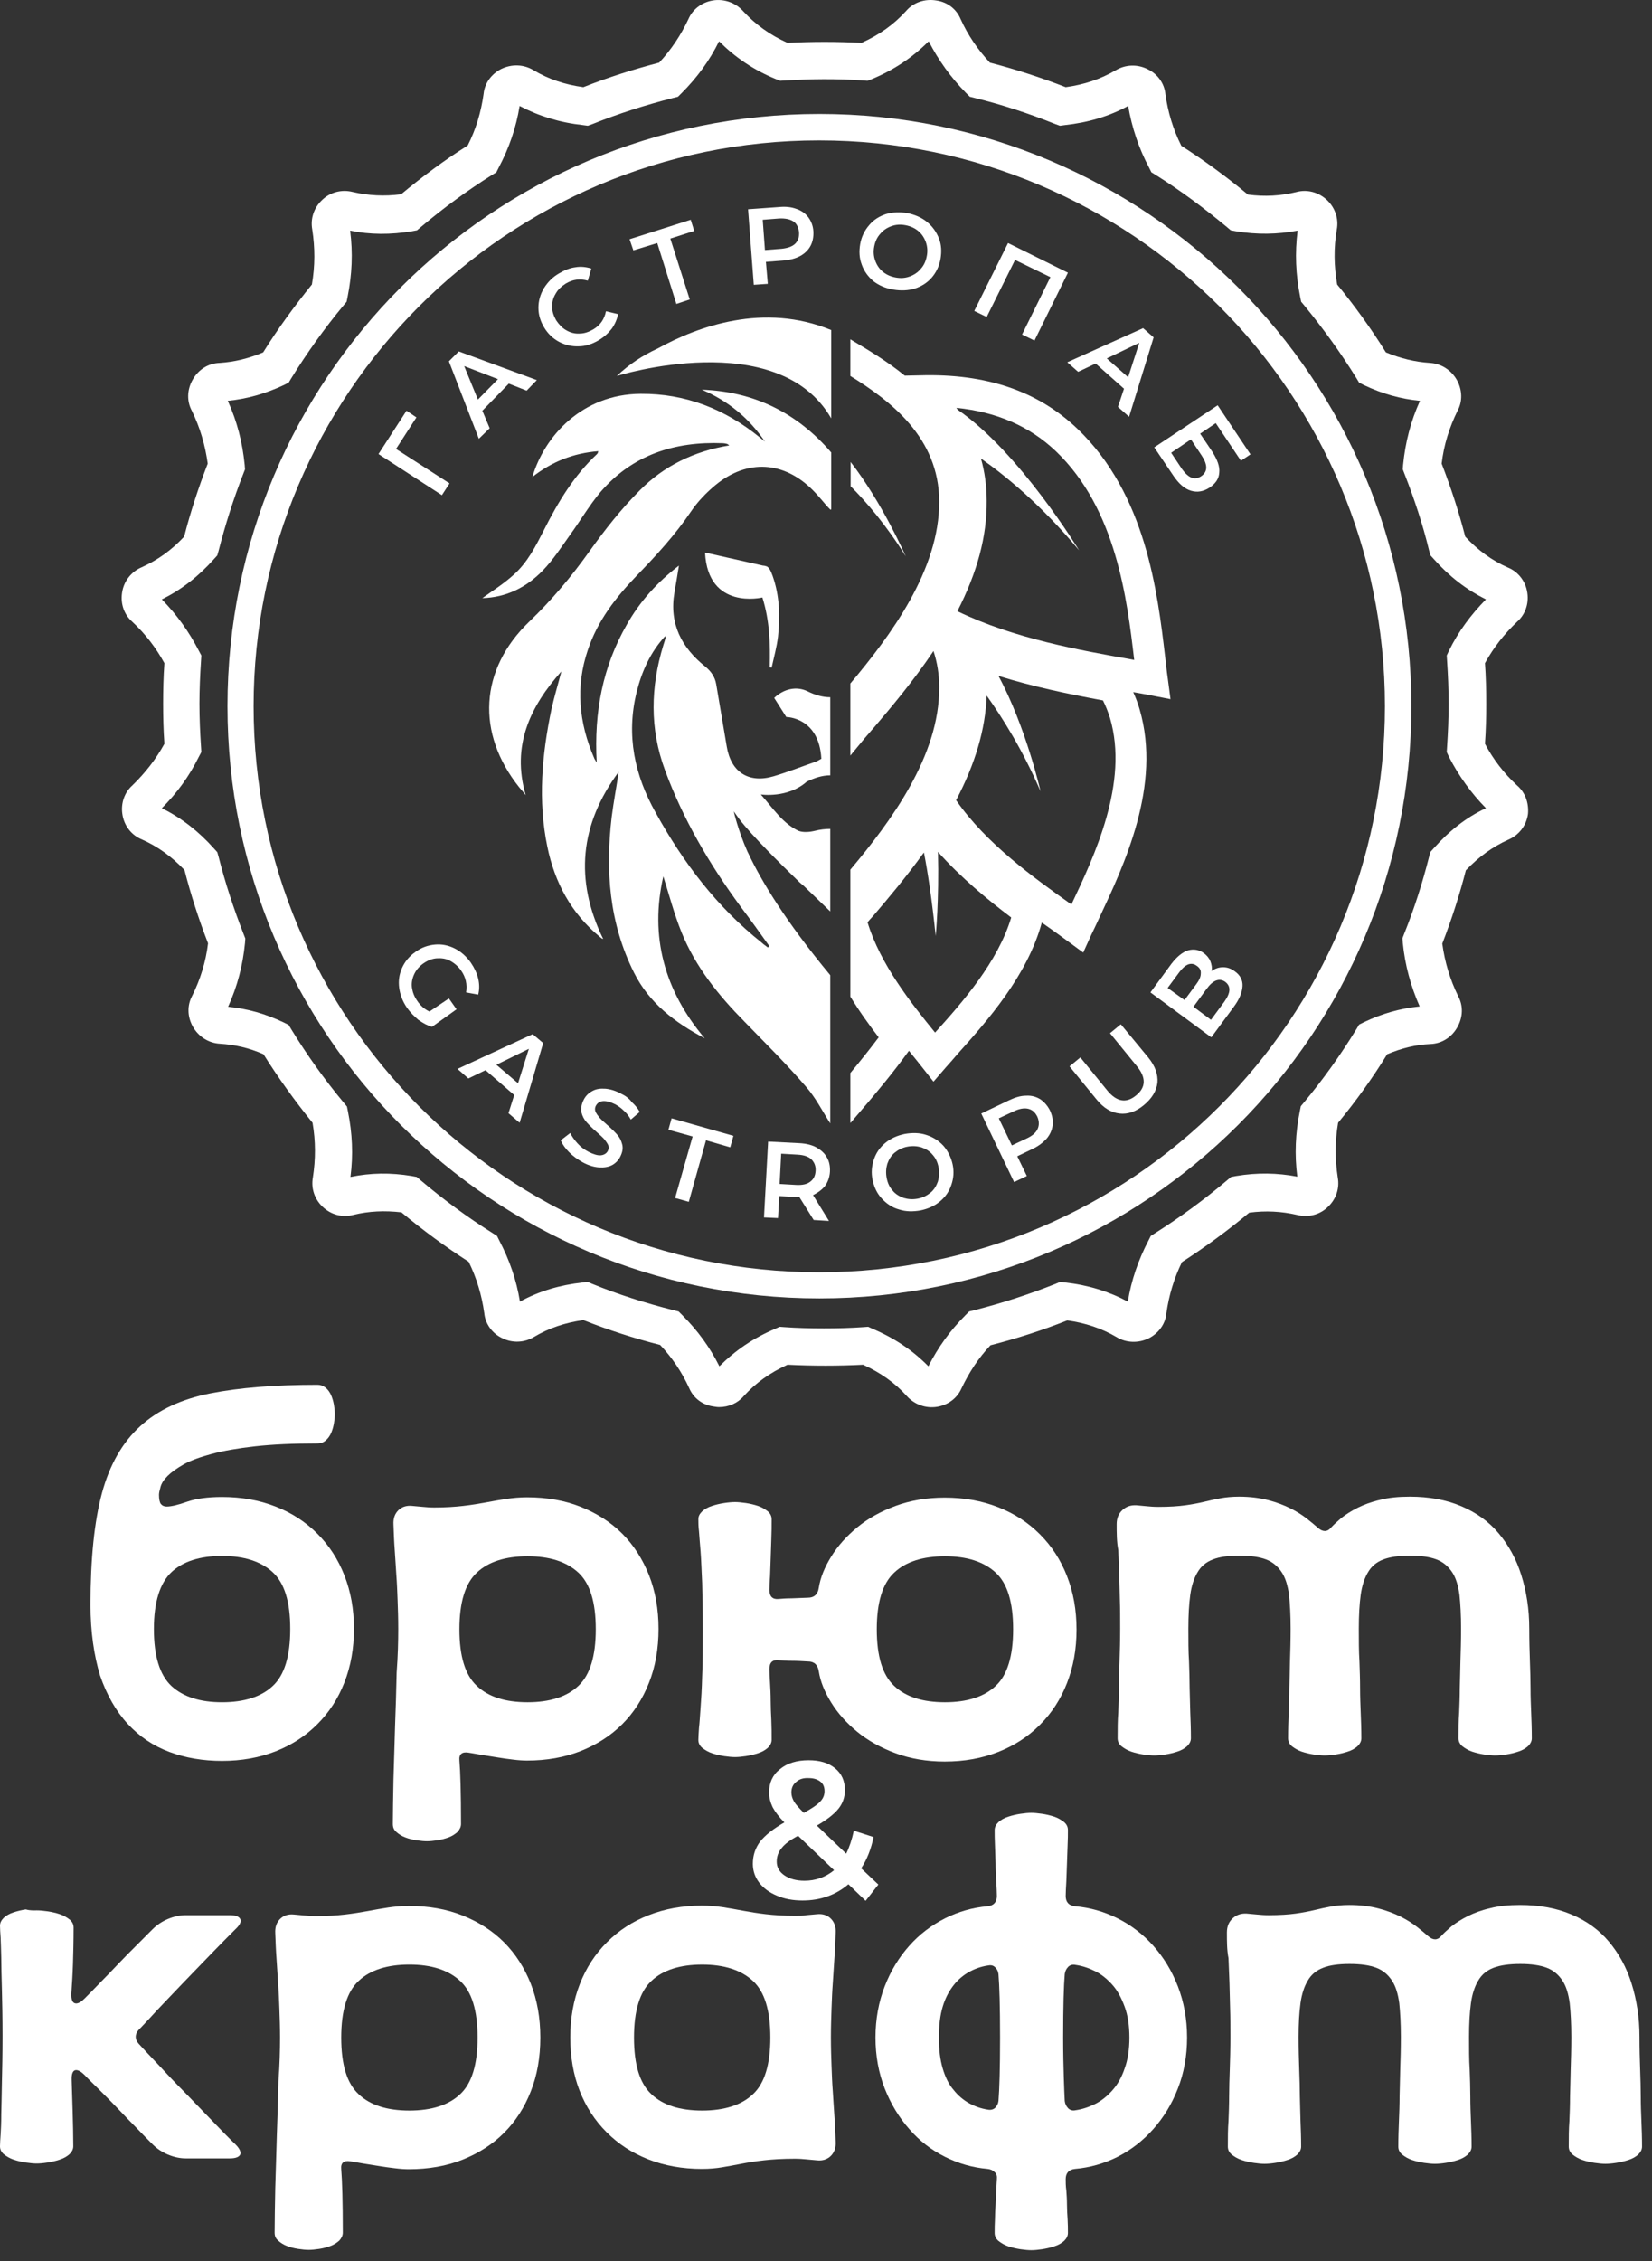
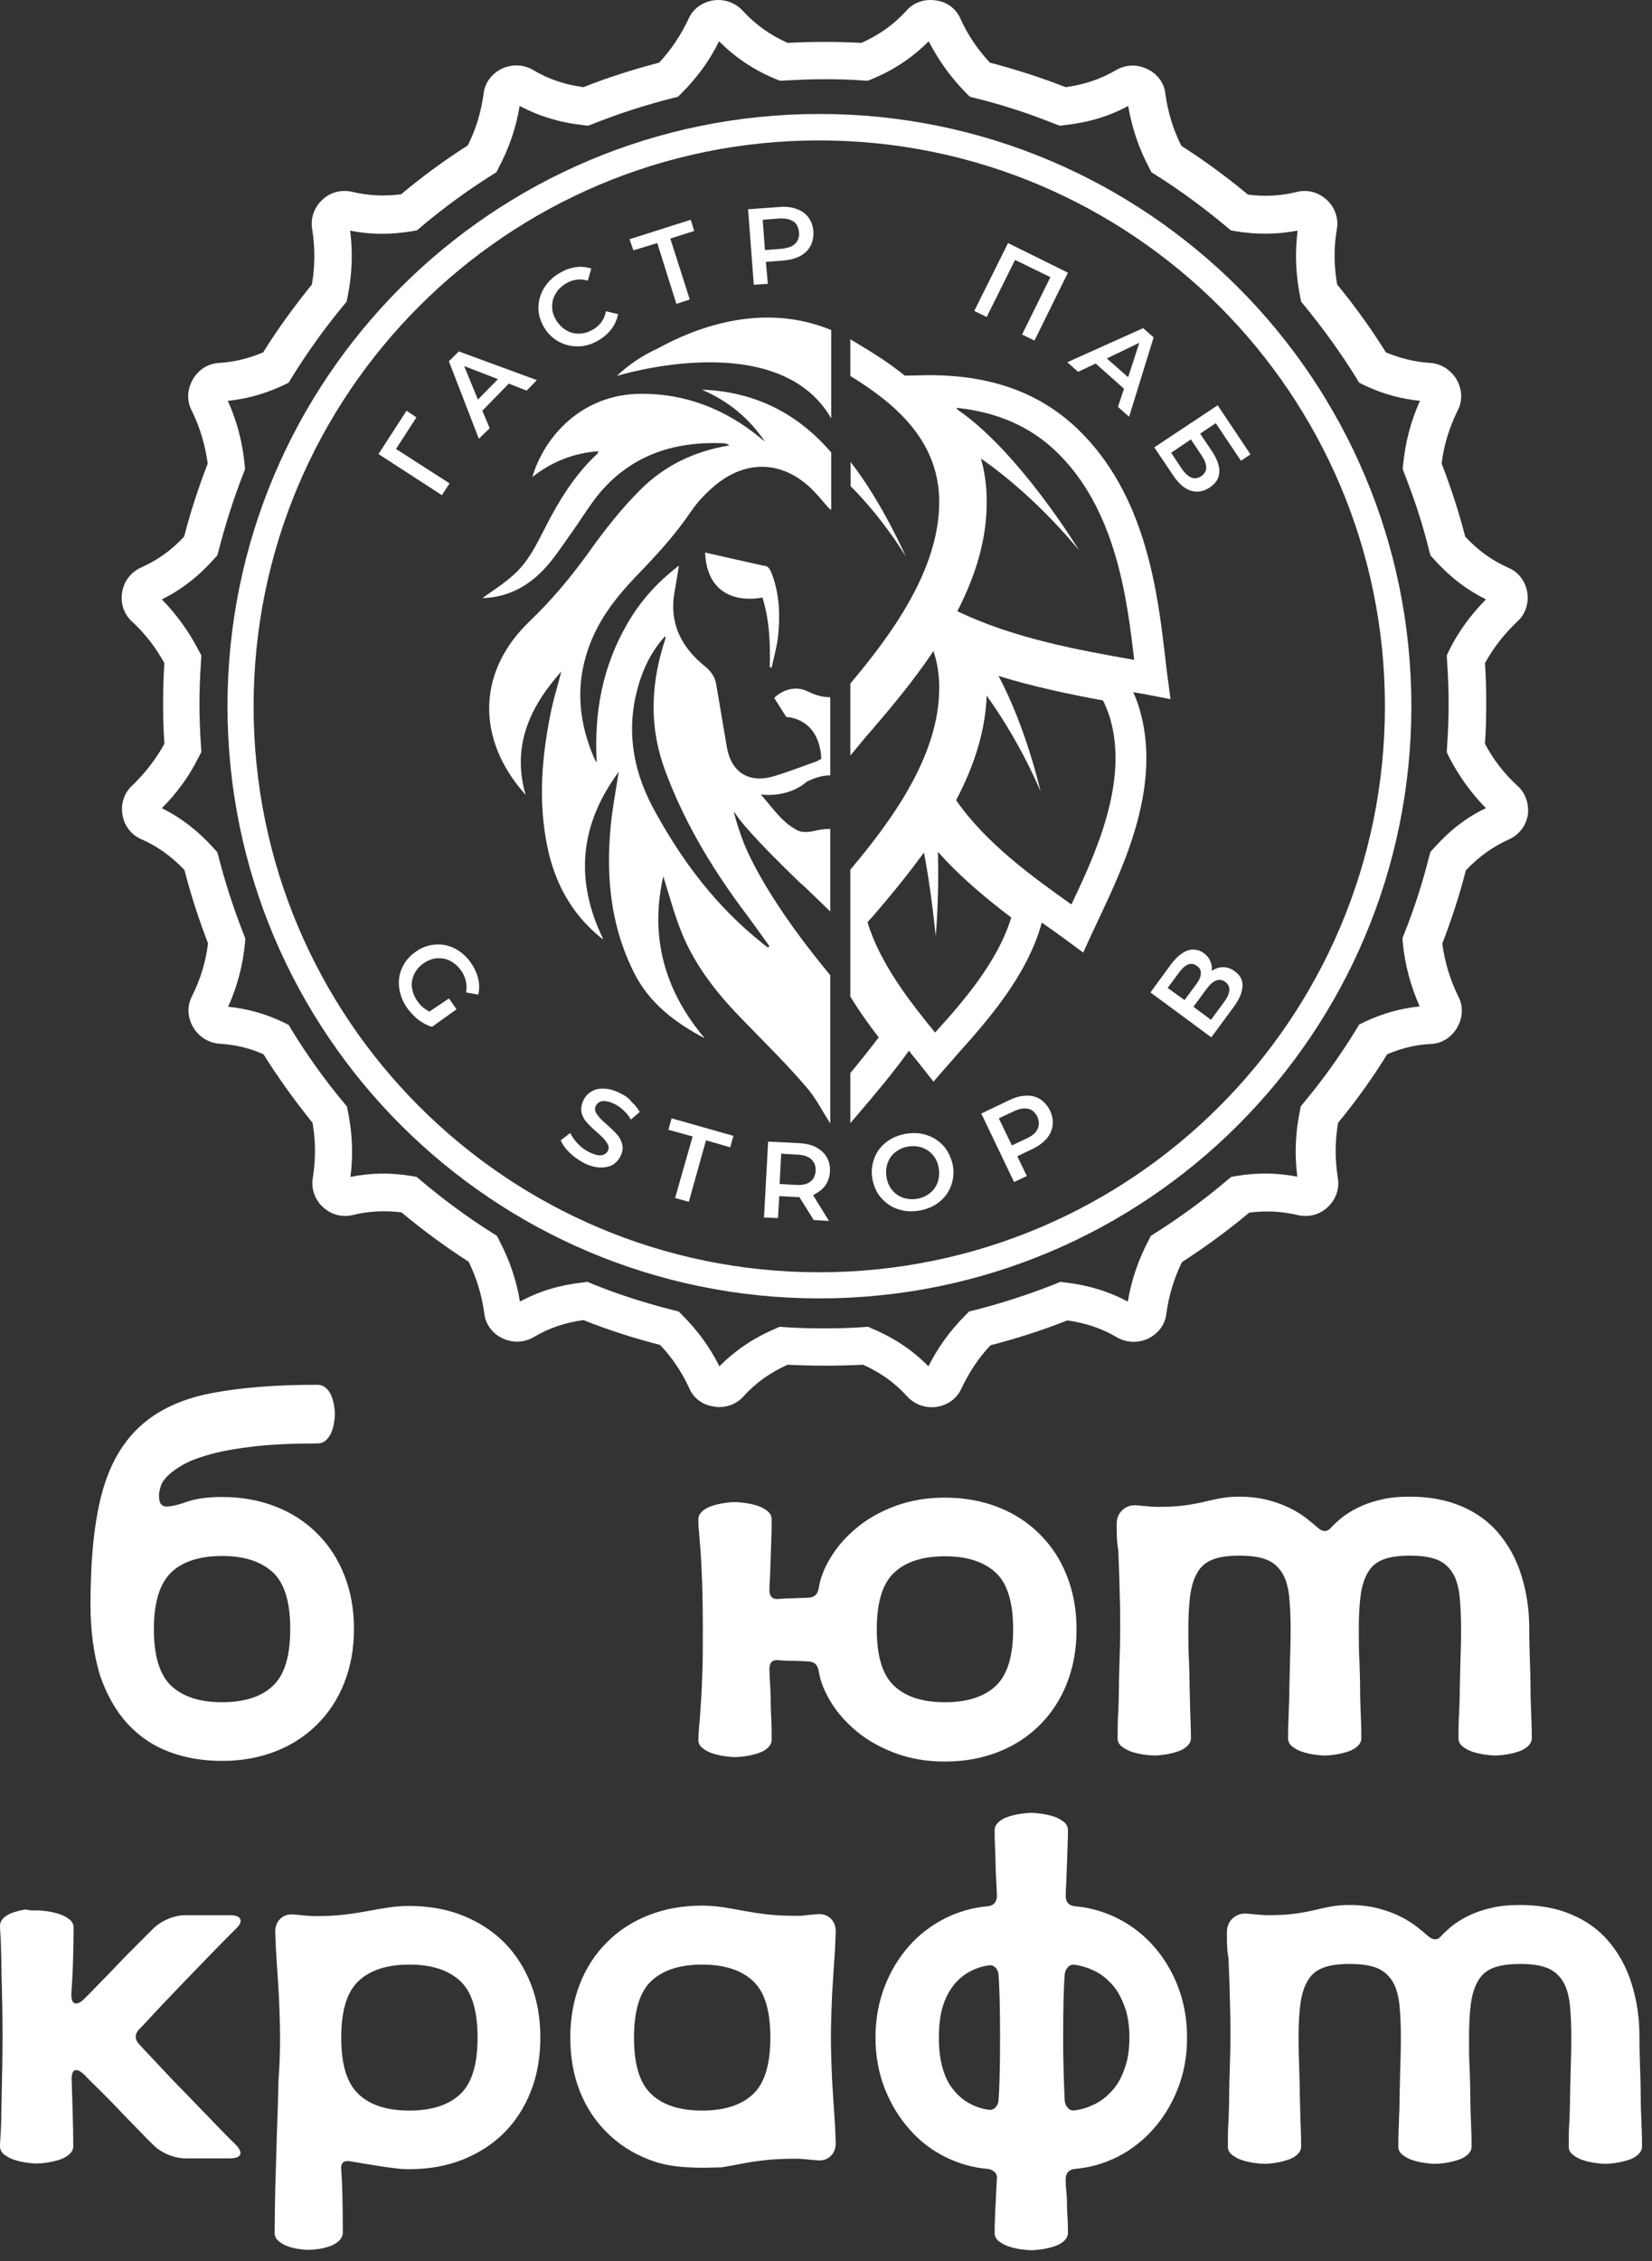
<svg xmlns="http://www.w3.org/2000/svg" width="144" height="197" viewBox="0 0 144 197" fill="none">
  <rect x="0" y="0" width="144" height="197" fill="#333333" stroke="none" />
  <path d="M7.887 139.813C7.887 135.814 8.22 132.565 8.886 130.093C9.553 127.622 10.664 125.678 12.219 124.262C13.774 122.845 15.801 121.901 18.329 121.401C20.856 120.901 23.966 120.651 27.687 120.651C27.937 120.651 28.16 120.735 28.382 120.901C28.576 121.068 28.743 121.29 28.854 121.54C28.965 121.79 29.048 122.068 29.104 122.373C29.159 122.679 29.187 122.956 29.187 123.206C29.187 123.456 29.159 123.734 29.104 124.039C29.048 124.345 28.965 124.623 28.854 124.873C28.743 125.122 28.576 125.345 28.382 125.511C28.187 125.678 27.965 125.761 27.687 125.761C25.549 125.761 23.744 125.845 22.244 126.011C20.745 126.178 19.467 126.4 18.44 126.678C17.412 126.955 16.579 127.261 15.996 127.594C15.413 127.927 14.941 128.261 14.607 128.594C14.274 128.927 14.08 129.233 13.996 129.538C13.913 129.844 13.857 130.066 13.857 130.232C13.857 130.621 13.913 130.899 14.024 131.038C14.135 131.177 14.302 131.26 14.524 131.26C14.913 131.26 15.524 131.121 16.301 130.843C17.107 130.566 18.106 130.427 19.356 130.427C21.05 130.427 22.605 130.704 24.022 131.26C25.438 131.815 26.632 132.593 27.66 133.62C28.687 134.648 29.465 135.842 30.02 137.258C30.576 138.675 30.853 140.202 30.853 141.924C30.853 143.618 30.576 145.173 30.02 146.589C29.465 148.006 28.687 149.2 27.66 150.227C26.632 151.255 25.438 152.032 24.022 152.588C22.605 153.143 21.05 153.421 19.356 153.421C17.718 153.421 16.19 153.171 14.774 152.643C13.358 152.116 12.163 151.31 11.136 150.2C10.108 149.089 9.303 147.672 8.72 145.978C8.192 144.229 7.887 142.174 7.887 139.813ZM13.413 141.924C13.413 144.284 13.913 145.923 14.941 146.895C15.968 147.839 17.44 148.311 19.356 148.311C21.272 148.311 22.772 147.839 23.772 146.895C24.799 145.951 25.299 144.284 25.299 141.924C25.299 139.563 24.799 137.925 23.772 136.981C22.744 136.036 21.272 135.564 19.356 135.564C17.44 135.564 15.94 136.036 14.941 136.981C13.941 137.925 13.413 139.591 13.413 141.924Z" fill="white" />
-   <path d="M34.714 141.923C34.714 141.007 34.686 140.174 34.658 139.424C34.63 138.647 34.603 137.924 34.547 137.202C34.492 136.48 34.464 135.758 34.408 135.064C34.353 134.342 34.325 133.592 34.297 132.815C34.27 132.315 34.408 131.898 34.714 131.593C35.019 131.287 35.436 131.148 35.936 131.204C36.269 131.232 36.575 131.259 36.852 131.287C37.13 131.315 37.463 131.343 37.852 131.343C38.824 131.343 39.657 131.287 40.379 131.204C41.101 131.121 41.768 131.01 42.379 130.898C42.989 130.787 43.573 130.676 44.156 130.593C44.711 130.51 45.322 130.454 45.933 130.454C47.655 130.454 49.238 130.732 50.627 131.287C52.015 131.843 53.237 132.62 54.237 133.62C55.236 134.62 56.014 135.842 56.569 137.23C57.125 138.647 57.403 140.202 57.403 141.923C57.403 143.645 57.125 145.228 56.569 146.617C56.014 148.033 55.236 149.227 54.237 150.227C53.237 151.227 52.015 152.004 50.627 152.56C49.21 153.115 47.655 153.393 45.933 153.393C45.6 153.393 45.183 153.365 44.739 153.31C44.295 153.254 43.823 153.198 43.351 153.115C42.879 153.032 42.434 152.976 41.962 152.893C41.518 152.81 41.129 152.754 40.823 152.699C40.268 152.615 39.99 152.837 40.046 153.393C40.129 154.393 40.185 156.225 40.185 158.919C40.185 159.169 40.074 159.391 39.879 159.614C39.657 159.808 39.407 159.975 39.102 160.086C38.796 160.197 38.491 160.28 38.13 160.336C37.769 160.391 37.463 160.419 37.213 160.419C36.963 160.419 36.658 160.391 36.297 160.336C35.936 160.28 35.602 160.197 35.325 160.086C35.019 159.975 34.769 159.808 34.547 159.614C34.325 159.419 34.242 159.197 34.242 158.919C34.242 157.864 34.27 156.587 34.297 155.059C34.353 153.532 34.381 151.977 34.436 150.394C34.492 148.811 34.547 147.255 34.575 145.728C34.686 144.256 34.714 142.979 34.714 141.923ZM45.989 148.311C47.905 148.311 49.405 147.839 50.404 146.894C51.432 145.95 51.932 144.284 51.932 141.951C51.932 139.591 51.432 137.952 50.404 137.008C49.377 136.064 47.905 135.592 45.989 135.592C44.073 135.592 42.573 136.064 41.573 137.008C40.546 137.952 40.046 139.619 40.046 141.951C40.046 144.312 40.546 145.95 41.573 146.894C42.573 147.839 44.045 148.311 45.989 148.311Z" fill="white" />
  <path d="M64.068 130.871C64.318 130.871 64.623 130.899 65.012 130.955C65.373 131.01 65.734 131.093 66.067 131.204C66.4 131.316 66.678 131.482 66.928 131.677C67.15 131.871 67.261 132.093 67.261 132.371C67.261 132.926 67.261 133.509 67.234 134.093C67.206 134.676 67.206 135.231 67.178 135.787C67.15 136.342 67.15 136.842 67.123 137.314C67.095 137.786 67.067 138.175 67.067 138.536C67.067 139.091 67.345 139.369 67.872 139.314C68.178 139.286 68.567 139.258 69.011 139.258C69.455 139.23 69.927 139.23 70.427 139.202C70.955 139.202 71.288 138.925 71.371 138.342C71.51 137.453 71.871 136.564 72.454 135.62C73.038 134.676 73.787 133.843 74.732 133.065C75.676 132.288 76.787 131.677 78.064 131.204C79.342 130.732 80.786 130.482 82.341 130.482C84.035 130.482 85.59 130.76 87.006 131.316C88.423 131.871 89.617 132.649 90.644 133.676C91.672 134.704 92.45 135.898 93.005 137.314C93.56 138.73 93.838 140.258 93.838 141.98C93.838 143.701 93.56 145.229 93.005 146.645C92.45 148.061 91.672 149.256 90.644 150.283C89.617 151.311 88.423 152.088 87.006 152.644C85.59 153.199 84.063 153.477 82.341 153.477C80.786 153.477 79.342 153.227 78.064 152.755C76.787 152.283 75.648 151.644 74.732 150.894C73.787 150.116 73.038 149.283 72.454 148.339C71.871 147.395 71.51 146.506 71.371 145.618C71.288 145.062 70.983 144.757 70.427 144.757C69.955 144.729 69.483 144.701 69.011 144.701C68.567 144.701 68.178 144.673 67.872 144.646C67.345 144.59 67.067 144.84 67.067 145.423C67.067 145.756 67.095 146.173 67.123 146.645C67.15 147.117 67.178 147.617 67.178 148.172C67.178 148.728 67.206 149.283 67.234 149.867C67.261 150.45 67.261 151.033 67.261 151.588C67.261 151.838 67.15 152.06 66.928 152.283C66.706 152.477 66.428 152.644 66.067 152.755C65.734 152.866 65.373 152.949 65.012 153.005C64.651 153.06 64.318 153.088 64.068 153.088C63.818 153.088 63.512 153.06 63.123 153.005C62.762 152.949 62.401 152.866 62.068 152.755C61.735 152.644 61.457 152.477 61.207 152.283C60.985 152.088 60.874 151.866 60.874 151.588C60.874 151.338 60.902 150.977 60.93 150.533C60.985 150.089 61.013 149.505 61.068 148.783C61.124 148.061 61.179 147.145 61.207 146.034C61.263 144.923 61.263 143.59 61.263 141.98C61.263 140.397 61.235 139.036 61.207 137.925C61.152 136.814 61.124 135.898 61.068 135.176C61.013 134.454 60.957 133.87 60.93 133.426C60.874 132.982 60.874 132.649 60.874 132.371C60.874 132.093 60.985 131.899 61.207 131.677C61.429 131.482 61.707 131.316 62.068 131.204C62.401 131.093 62.762 131.01 63.123 130.955C63.484 130.899 63.818 130.871 64.068 130.871ZM82.369 148.311C84.285 148.311 85.784 147.839 86.784 146.895C87.812 145.951 88.312 144.285 88.312 141.952C88.312 139.591 87.812 137.953 86.784 137.009C85.757 136.064 84.285 135.592 82.369 135.592C80.453 135.592 78.953 136.064 77.953 137.009C76.926 137.953 76.426 139.619 76.426 141.952C76.426 144.312 76.926 145.951 77.953 146.895C78.953 147.839 80.425 148.311 82.369 148.311Z" fill="white" />
  <path d="M97.337 132.788C97.337 132.288 97.504 131.871 97.837 131.566C98.17 131.26 98.559 131.121 99.059 131.149C99.392 131.177 99.697 131.205 99.975 131.233C100.253 131.26 100.586 131.288 100.975 131.288C101.947 131.288 102.724 131.233 103.335 131.149C103.946 131.066 104.502 130.955 104.974 130.844C105.446 130.733 105.918 130.622 106.39 130.538C106.835 130.455 107.39 130.399 108.001 130.399C108.973 130.399 109.806 130.511 110.556 130.705C111.306 130.899 111.944 131.149 112.5 131.427C113.055 131.705 113.527 132.01 113.916 132.316C114.305 132.621 114.638 132.899 114.888 133.121C115.305 133.482 115.693 133.482 115.999 133.121C116.221 132.871 116.527 132.593 116.915 132.26C117.304 131.955 117.776 131.649 118.332 131.371C118.887 131.094 119.554 130.844 120.303 130.677C121.053 130.483 121.914 130.399 122.886 130.399C124.58 130.399 126.08 130.677 127.385 131.233C128.69 131.788 129.773 132.566 130.634 133.593C131.495 134.621 132.162 135.815 132.606 137.231C133.05 138.647 133.3 140.175 133.3 141.897C133.3 142.952 133.328 143.896 133.356 144.729C133.384 145.562 133.411 146.34 133.411 147.09C133.411 147.84 133.439 148.534 133.467 149.228C133.495 149.922 133.522 150.672 133.522 151.45C133.522 151.7 133.411 151.922 133.189 152.144C132.967 152.338 132.689 152.505 132.328 152.616C131.995 152.727 131.634 152.811 131.273 152.866C130.912 152.922 130.579 152.949 130.329 152.949C130.079 152.949 129.773 152.922 129.385 152.866C129.024 152.811 128.662 152.727 128.329 152.616C127.996 152.505 127.718 152.338 127.468 152.144C127.246 151.95 127.135 151.727 127.135 151.45C127.135 150.644 127.135 149.922 127.191 149.228C127.218 148.534 127.246 147.812 127.246 147.09C127.274 146.34 127.274 145.562 127.302 144.729C127.329 143.896 127.357 142.952 127.357 141.897C127.357 140.73 127.302 139.758 127.218 138.953C127.107 138.148 126.913 137.481 126.58 136.981C126.246 136.481 125.802 136.092 125.219 135.87C124.636 135.648 123.858 135.537 122.914 135.537C121.942 135.537 121.164 135.648 120.581 135.87C119.998 136.092 119.554 136.453 119.248 136.981C118.943 137.481 118.721 138.148 118.609 138.953C118.498 139.758 118.443 140.758 118.443 141.897C118.443 142.952 118.443 143.896 118.498 144.729C118.526 145.562 118.554 146.34 118.554 147.09C118.554 147.84 118.582 148.534 118.609 149.228C118.637 149.922 118.665 150.672 118.665 151.45C118.665 151.7 118.554 151.922 118.332 152.144C118.11 152.338 117.832 152.505 117.471 152.616C117.138 152.727 116.777 152.811 116.416 152.866C116.055 152.922 115.721 152.949 115.471 152.949C115.221 152.949 114.916 152.922 114.527 152.866C114.166 152.811 113.805 152.727 113.472 152.616C113.139 152.505 112.861 152.338 112.611 152.144C112.389 151.95 112.278 151.727 112.278 151.45C112.278 150.644 112.305 149.922 112.333 149.228C112.361 148.534 112.389 147.812 112.389 147.09C112.417 146.34 112.417 145.562 112.444 144.729C112.472 143.896 112.5 142.952 112.5 141.897C112.5 140.73 112.444 139.758 112.361 138.953C112.25 138.148 112.055 137.481 111.722 136.981C111.389 136.481 110.945 136.092 110.361 135.87C109.778 135.648 109.001 135.537 108.029 135.537C107.057 135.537 106.279 135.648 105.724 135.87C105.141 136.092 104.696 136.453 104.391 136.981C104.085 137.481 103.863 138.148 103.752 138.953C103.641 139.758 103.585 140.758 103.585 141.897C103.585 142.952 103.585 143.896 103.641 144.729C103.669 145.562 103.696 146.34 103.696 147.09C103.724 147.84 103.724 148.534 103.752 149.228C103.78 149.922 103.808 150.672 103.808 151.45C103.808 151.7 103.696 151.922 103.474 152.144C103.252 152.338 102.974 152.505 102.613 152.616C102.28 152.727 101.919 152.811 101.558 152.866C101.197 152.922 100.864 152.949 100.614 152.949C100.364 152.949 100.058 152.922 99.67 152.866C99.309 152.811 98.948 152.727 98.614 152.616C98.281 152.505 98.003 152.338 97.754 152.144C97.531 151.95 97.42 151.727 97.42 151.45C97.42 150.644 97.42 149.922 97.476 149.228C97.504 148.534 97.531 147.812 97.531 147.09C97.531 146.34 97.559 145.562 97.587 144.729C97.615 143.896 97.642 142.952 97.642 141.897C97.642 140.98 97.642 140.147 97.615 139.397C97.587 138.62 97.587 137.898 97.559 137.176C97.531 136.453 97.504 135.731 97.476 135.037C97.337 134.343 97.337 133.565 97.337 132.788Z" fill="white" />
  <path d="M3.221 166.446C3.471 166.446 3.777 166.473 4.166 166.529C4.527 166.584 4.888 166.668 5.221 166.779C5.554 166.89 5.832 167.057 6.082 167.251C6.304 167.445 6.415 167.668 6.415 167.945C6.415 169.139 6.387 170.195 6.36 171.083C6.332 172 6.276 172.861 6.221 173.666C6.193 174.249 6.332 174.555 6.637 174.555C6.832 174.555 7.082 174.416 7.359 174.138C7.748 173.749 8.22 173.277 8.748 172.722C9.275 172.194 9.803 171.639 10.331 171.083C10.858 170.528 11.386 170 11.914 169.473C12.441 168.945 12.886 168.501 13.302 168.084C13.663 167.723 14.108 167.418 14.635 167.195C15.163 166.973 15.691 166.862 16.19 166.862H20.023C20.523 166.862 20.828 166.973 20.939 167.195C21.05 167.418 20.912 167.723 20.523 168.084C19.967 168.64 19.273 169.334 18.468 170.167C17.662 171 16.857 171.833 16.052 172.666C15.219 173.527 14.469 174.333 13.747 175.082C13.025 175.86 12.497 176.443 12.08 176.86C11.747 177.249 11.747 177.665 12.08 178.054C12.469 178.47 13.025 179.081 13.747 179.831C14.469 180.609 15.219 181.414 16.052 182.247C16.885 183.108 17.69 183.941 18.468 184.747C19.273 185.58 19.939 186.274 20.523 186.829C20.884 187.19 21.023 187.496 20.939 187.718C20.828 187.94 20.523 188.051 20.023 188.051H16.19C15.691 188.051 15.163 187.94 14.635 187.718C14.108 187.496 13.663 187.19 13.302 186.829C12.914 186.441 12.441 185.969 11.914 185.413C11.386 184.886 10.858 184.33 10.331 183.775C9.803 183.219 9.275 182.692 8.748 182.164C8.22 181.636 7.748 181.192 7.359 180.775C7.082 180.498 6.832 180.359 6.637 180.359C6.36 180.359 6.221 180.664 6.248 181.248C6.276 182.025 6.304 182.914 6.332 183.969C6.36 185.024 6.387 186.024 6.387 186.996C6.387 187.246 6.276 187.468 6.054 187.69C5.832 187.885 5.554 188.051 5.193 188.162C4.86 188.274 4.499 188.357 4.138 188.412C3.777 188.468 3.444 188.496 3.194 188.496C2.944 188.496 2.638 188.468 2.249 188.412C1.888 188.357 1.527 188.274 1.194 188.162C0.861 188.051 0.583 187.885 0.333 187.69C0.111 187.496 0 187.274 0 186.996C0 186.746 0.028 186.385 0.056 185.941C0.083 185.496 0.111 184.913 0.111 184.191C0.139 183.469 0.139 182.553 0.167 181.442C0.194 180.331 0.222 178.998 0.222 177.387C0.222 175.804 0.194 174.444 0.167 173.333C0.139 172.222 0.111 171.306 0.111 170.583C0.083 169.861 0.083 169.278 0.056 168.834C0.028 168.39 0 168.056 0 167.779C0 167.529 0.111 167.307 0.333 167.084C0.555 166.89 0.833 166.723 1.194 166.612C1.527 166.501 1.888 166.418 2.249 166.362C2.638 166.473 2.944 166.446 3.221 166.446Z" fill="white" />
  <path d="M24.411 177.526C24.411 176.61 24.383 175.776 24.355 175.027C24.327 174.249 24.299 173.527 24.244 172.805C24.188 172.083 24.161 171.361 24.105 170.667C24.05 169.945 24.022 169.195 23.994 168.417C23.966 167.917 24.105 167.501 24.411 167.195C24.716 166.89 25.133 166.751 25.633 166.806C25.966 166.834 26.271 166.862 26.549 166.89C26.827 166.918 27.16 166.945 27.549 166.945C28.521 166.945 29.354 166.89 30.076 166.806C30.798 166.723 31.464 166.612 32.075 166.501C32.686 166.39 33.27 166.279 33.853 166.195C34.408 166.112 35.019 166.057 35.63 166.057C37.352 166.057 38.935 166.334 40.323 166.89C41.712 167.445 42.934 168.223 43.934 169.223C44.933 170.222 45.711 171.444 46.266 172.833C46.822 174.249 47.099 175.804 47.099 177.526C47.099 179.248 46.822 180.831 46.266 182.219C45.711 183.636 44.933 184.83 43.934 185.83C42.934 186.829 41.712 187.607 40.323 188.162C38.935 188.718 37.352 188.995 35.63 188.995C35.297 188.995 34.88 188.968 34.436 188.912C33.992 188.857 33.519 188.801 33.047 188.718C32.575 188.634 32.131 188.579 31.659 188.496C31.215 188.412 30.826 188.357 30.52 188.301C29.965 188.218 29.687 188.44 29.743 188.995C29.826 189.995 29.881 191.828 29.881 194.522C29.881 194.772 29.77 194.994 29.576 195.216C29.354 195.41 29.104 195.577 28.798 195.688C28.493 195.799 28.187 195.883 27.826 195.938C27.465 195.994 27.16 196.021 26.91 196.021C26.66 196.021 26.355 195.994 25.994 195.938C25.633 195.883 25.299 195.799 25.021 195.688C24.716 195.577 24.466 195.41 24.244 195.216C24.022 195.022 23.939 194.8 23.939 194.522C23.939 193.467 23.966 192.189 23.994 190.662C24.05 189.134 24.077 187.579 24.133 185.996C24.188 184.413 24.244 182.858 24.272 181.331C24.383 179.859 24.411 178.554 24.411 177.526ZM35.686 183.886C37.602 183.886 39.101 183.413 40.101 182.469C41.129 181.525 41.629 179.859 41.629 177.526C41.629 175.165 41.129 173.527 40.101 172.583C39.074 171.639 37.602 171.166 35.686 171.166C33.769 171.166 32.27 171.639 31.27 172.583C30.242 173.527 29.743 175.193 29.743 177.526C29.743 179.887 30.242 181.525 31.27 182.469C32.27 183.413 33.742 183.886 35.686 183.886Z" fill="white" />
-   <path d="M49.71 177.526C49.71 175.832 49.988 174.277 50.543 172.861C51.099 171.445 51.876 170.25 52.904 169.223C53.931 168.195 55.125 167.418 56.542 166.862C57.958 166.307 59.485 166.029 61.207 166.029C61.846 166.029 62.457 166.085 63.012 166.168C63.568 166.251 64.151 166.363 64.762 166.474C65.373 166.585 66.039 166.696 66.761 166.779C67.483 166.862 68.317 166.918 69.288 166.918C69.677 166.918 70.01 166.918 70.288 166.862C70.566 166.835 70.871 166.807 71.205 166.779C71.704 166.724 72.121 166.862 72.427 167.168C72.732 167.473 72.871 167.89 72.843 168.39C72.815 169.195 72.788 169.945 72.732 170.639C72.677 171.361 72.649 172.056 72.593 172.778C72.538 173.5 72.51 174.249 72.482 174.999C72.454 175.777 72.427 176.61 72.427 177.499C72.427 178.415 72.454 179.248 72.482 179.998C72.51 180.776 72.538 181.498 72.593 182.22C72.649 182.942 72.677 183.664 72.732 184.358C72.788 185.08 72.815 185.83 72.843 186.608C72.871 187.107 72.732 187.524 72.427 187.829C72.121 188.135 71.704 188.274 71.205 188.218C70.871 188.19 70.566 188.163 70.288 188.135C70.01 188.107 69.677 188.079 69.288 188.079C68.233 188.079 67.344 188.135 66.595 188.218C65.845 188.302 65.178 188.413 64.595 188.524C64.012 188.635 63.457 188.746 62.929 188.829C62.429 188.913 61.846 188.968 61.179 188.968C59.485 188.968 57.93 188.69 56.514 188.135C55.097 187.58 53.903 186.802 52.876 185.774C51.848 184.747 51.071 183.553 50.515 182.136C49.988 180.776 49.71 179.22 49.71 177.526ZM61.207 183.886C63.123 183.886 64.623 183.414 65.623 182.47C66.65 181.525 67.15 179.859 67.15 177.526C67.15 175.166 66.65 173.527 65.623 172.583C64.595 171.639 63.123 171.167 61.207 171.167C59.291 171.167 57.791 171.639 56.791 172.583C55.764 173.527 55.264 175.194 55.264 177.526C55.264 179.887 55.764 181.525 56.791 182.47C57.791 183.414 59.263 183.886 61.207 183.886Z" fill="white" />
+   <path d="M49.71 177.526C49.71 175.832 49.988 174.277 50.543 172.861C51.099 171.445 51.876 170.25 52.904 169.223C53.931 168.195 55.125 167.418 56.542 166.862C57.958 166.307 59.485 166.029 61.207 166.029C61.846 166.029 62.457 166.085 63.012 166.168C63.568 166.251 64.151 166.363 64.762 166.474C65.373 166.585 66.039 166.696 66.761 166.779C67.483 166.862 68.317 166.918 69.288 166.918C69.677 166.918 70.01 166.918 70.288 166.862C70.566 166.835 70.871 166.807 71.205 166.779C71.704 166.724 72.121 166.862 72.427 167.168C72.732 167.473 72.871 167.89 72.843 168.39C72.815 169.195 72.788 169.945 72.732 170.639C72.677 171.361 72.649 172.056 72.593 172.778C72.538 173.5 72.51 174.249 72.482 174.999C72.454 175.777 72.427 176.61 72.427 177.499C72.427 178.415 72.454 179.248 72.482 179.998C72.51 180.776 72.538 181.498 72.593 182.22C72.649 182.942 72.677 183.664 72.732 184.358C72.788 185.08 72.815 185.83 72.843 186.608C72.871 187.107 72.732 187.524 72.427 187.829C72.121 188.135 71.704 188.274 71.205 188.218C70.871 188.19 70.566 188.163 70.288 188.135C70.01 188.107 69.677 188.079 69.288 188.079C68.233 188.079 67.344 188.135 66.595 188.218C65.845 188.302 65.178 188.413 64.595 188.524C64.012 188.635 63.457 188.746 62.929 188.829C59.485 188.968 57.93 188.69 56.514 188.135C55.097 187.58 53.903 186.802 52.876 185.774C51.848 184.747 51.071 183.553 50.515 182.136C49.988 180.776 49.71 179.22 49.71 177.526ZM61.207 183.886C63.123 183.886 64.623 183.414 65.623 182.47C66.65 181.525 67.15 179.859 67.15 177.526C67.15 175.166 66.65 173.527 65.623 172.583C64.595 171.639 63.123 171.167 61.207 171.167C59.291 171.167 57.791 171.639 56.791 172.583C55.764 173.527 55.264 175.194 55.264 177.526C55.264 179.887 55.764 181.525 56.791 182.47C57.791 183.414 59.263 183.886 61.207 183.886Z" fill="white" />
  <path d="M76.314 177.527C76.314 175.916 76.592 174.416 77.12 173.056C77.647 171.695 78.37 170.528 79.258 169.529C80.147 168.529 81.174 167.751 82.368 167.14C83.535 166.557 84.785 166.196 86.09 166.085C86.618 166.03 86.895 165.724 86.895 165.196C86.895 164.863 86.867 164.419 86.84 163.919C86.812 163.419 86.784 162.891 86.784 162.364C86.756 161.836 86.756 161.309 86.728 160.781C86.701 160.253 86.701 159.809 86.701 159.448C86.701 159.198 86.812 158.976 87.034 158.754C87.256 158.559 87.534 158.393 87.895 158.281C88.228 158.17 88.589 158.087 88.95 158.032C89.311 157.976 89.644 157.948 89.894 157.948C90.144 157.948 90.45 157.976 90.839 158.032C91.2 158.087 91.561 158.17 91.894 158.281C92.227 158.393 92.505 158.559 92.755 158.754C92.977 158.948 93.088 159.17 93.088 159.448C93.088 159.809 93.088 160.253 93.06 160.781C93.032 161.309 93.032 161.836 93.005 162.364C92.977 162.891 92.977 163.419 92.949 163.919C92.921 164.419 92.894 164.863 92.894 165.196C92.894 165.724 93.171 166.03 93.699 166.085C95.004 166.196 96.254 166.557 97.42 167.14C98.587 167.724 99.642 168.529 100.531 169.529C101.419 170.528 102.141 171.695 102.669 173.056C103.197 174.416 103.474 175.916 103.474 177.527C103.474 179.137 103.197 180.637 102.669 181.97C102.141 183.331 101.419 184.497 100.531 185.497C99.642 186.497 98.615 187.302 97.42 187.913C96.254 188.496 95.004 188.857 93.699 188.968C93.171 189.024 92.894 189.329 92.894 189.857C92.894 190.135 92.894 190.468 92.949 190.857C92.977 191.246 93.005 191.634 93.005 192.079C93.005 192.495 93.032 192.94 93.06 193.356C93.088 193.773 93.088 194.189 93.088 194.55C93.088 194.8 92.977 195.022 92.755 195.245C92.533 195.439 92.255 195.606 91.894 195.717C91.561 195.828 91.2 195.911 90.839 195.967C90.478 196.022 90.144 196.05 89.894 196.05C89.644 196.05 89.339 196.022 88.95 195.967C88.589 195.911 88.228 195.828 87.895 195.717C87.562 195.606 87.284 195.439 87.034 195.245C86.812 195.05 86.701 194.828 86.701 194.55C86.701 194.189 86.701 193.773 86.728 193.356C86.728 192.94 86.756 192.495 86.784 192.079C86.812 191.662 86.812 191.246 86.84 190.857C86.867 190.468 86.867 190.135 86.895 189.857C86.923 189.607 86.867 189.385 86.701 189.246C86.534 189.079 86.34 188.996 86.09 188.968C84.785 188.857 83.535 188.496 82.368 187.913C81.202 187.33 80.147 186.525 79.258 185.497C78.37 184.497 77.647 183.303 77.12 181.97C76.592 180.609 76.314 179.137 76.314 177.527ZM81.841 177.527C81.841 178.582 81.952 179.471 82.174 180.221C82.396 180.97 82.702 181.609 83.118 182.081C83.507 182.581 83.979 182.97 84.479 183.248C84.979 183.525 85.534 183.72 86.09 183.803C86.34 183.859 86.562 183.803 86.728 183.664C86.895 183.497 87.006 183.303 87.034 183.053C87.117 182.053 87.173 180.221 87.173 177.527C87.173 174.805 87.117 172.972 87.034 172C87.006 171.75 86.895 171.528 86.728 171.389C86.562 171.223 86.34 171.195 86.09 171.251C85.534 171.334 84.979 171.528 84.479 171.806C83.979 172.084 83.507 172.472 83.118 172.972C82.73 173.472 82.396 174.083 82.174 174.833C81.952 175.555 81.841 176.471 81.841 177.527ZM92.81 183.053C92.838 183.303 92.949 183.525 93.116 183.692C93.282 183.858 93.505 183.914 93.755 183.858C94.338 183.775 94.921 183.581 95.476 183.303C96.032 183.025 96.532 182.609 96.976 182.109C97.42 181.609 97.781 180.97 98.031 180.221C98.309 179.471 98.448 178.554 98.448 177.527C98.448 176.471 98.309 175.583 98.031 174.833C97.754 174.083 97.42 173.444 96.976 172.945C96.532 172.445 96.032 172.028 95.476 171.75C94.921 171.473 94.338 171.278 93.755 171.195C93.505 171.139 93.282 171.195 93.116 171.362C92.949 171.528 92.838 171.75 92.81 172C92.727 172.972 92.671 174.805 92.671 177.527C92.671 178.888 92.699 180.026 92.727 180.943C92.755 181.859 92.783 182.553 92.81 183.053Z" fill="white" />
  <path d="M106.946 168.362C106.946 167.862 107.112 167.445 107.446 167.14C107.779 166.835 108.168 166.696 108.668 166.723C109.001 166.751 109.306 166.779 109.584 166.807C109.862 166.835 110.195 166.862 110.584 166.862C111.556 166.862 112.333 166.807 112.944 166.723C113.555 166.64 114.111 166.529 114.583 166.418C115.055 166.307 115.527 166.196 115.999 166.112C116.443 166.029 116.999 165.974 117.61 165.974C118.582 165.974 119.415 166.085 120.165 166.279C120.915 166.474 121.553 166.723 122.109 167.001C122.664 167.279 123.136 167.584 123.525 167.89C123.914 168.195 124.247 168.473 124.497 168.695C124.914 169.056 125.302 169.056 125.608 168.695C125.83 168.445 126.135 168.168 126.524 167.834C126.913 167.529 127.385 167.223 127.941 166.946C128.496 166.668 129.163 166.418 129.912 166.251C130.662 166.057 131.523 165.974 132.495 165.974C134.189 165.974 135.689 166.251 136.994 166.807C138.299 167.362 139.382 168.14 140.243 169.167C141.104 170.195 141.771 171.389 142.215 172.805C142.659 174.222 142.909 175.749 142.909 177.471C142.909 178.526 142.937 179.47 142.965 180.303C142.992 181.137 143.02 181.914 143.02 182.664C143.02 183.414 143.048 184.108 143.076 184.802C143.104 185.497 143.131 186.246 143.131 187.024C143.131 187.274 143.02 187.496 142.798 187.718C142.576 187.913 142.298 188.079 141.937 188.19C141.604 188.301 141.243 188.385 140.882 188.44C140.521 188.496 140.188 188.524 139.938 188.524C139.688 188.524 139.382 188.496 138.993 188.44C138.632 188.385 138.271 188.301 137.938 188.19C137.605 188.079 137.327 187.913 137.077 187.718C136.855 187.524 136.744 187.302 136.744 187.024C136.744 186.219 136.744 185.497 136.8 184.802C136.827 184.108 136.855 183.386 136.855 182.664C136.883 181.914 136.883 181.137 136.911 180.303C136.938 179.47 136.966 178.526 136.966 177.471C136.966 176.304 136.911 175.332 136.827 174.527C136.716 173.722 136.522 173.055 136.189 172.555C135.855 172.055 135.411 171.667 134.828 171.445C134.245 171.222 133.467 171.111 132.523 171.111C131.551 171.111 130.773 171.222 130.19 171.445C129.607 171.667 129.163 172.028 128.857 172.555C128.552 173.055 128.329 173.722 128.218 174.527C128.107 175.332 128.052 176.332 128.052 177.471C128.052 178.526 128.052 179.47 128.107 180.303C128.135 181.137 128.163 181.914 128.163 182.664C128.163 183.414 128.191 184.108 128.218 184.802C128.246 185.497 128.274 186.246 128.274 187.024C128.274 187.274 128.163 187.496 127.941 187.718C127.718 187.913 127.441 188.079 127.08 188.19C126.746 188.301 126.385 188.385 126.024 188.44C125.663 188.496 125.33 188.524 125.08 188.524C124.83 188.524 124.525 188.496 124.136 188.44C123.775 188.385 123.414 188.301 123.081 188.19C122.747 188.079 122.47 187.913 122.22 187.718C121.998 187.524 121.887 187.302 121.887 187.024C121.887 186.219 121.914 185.497 121.942 184.802C121.97 184.108 121.998 183.386 121.998 182.664C122.025 181.914 122.025 181.137 122.053 180.303C122.081 179.47 122.109 178.526 122.109 177.471C122.109 176.304 122.053 175.332 121.97 174.527C121.859 173.722 121.664 173.055 121.331 172.555C120.998 172.055 120.554 171.667 119.97 171.445C119.387 171.222 118.61 171.111 117.638 171.111C116.666 171.111 115.888 171.222 115.333 171.445C114.749 171.667 114.305 172.028 114 172.555C113.694 173.055 113.472 173.722 113.361 174.527C113.25 175.332 113.194 176.332 113.194 177.471C113.194 178.526 113.222 179.47 113.25 180.303C113.278 181.137 113.305 181.914 113.305 182.664C113.333 183.414 113.333 184.108 113.361 184.802C113.389 185.497 113.416 186.246 113.416 187.024C113.416 187.274 113.305 187.496 113.083 187.718C112.861 187.913 112.583 188.079 112.222 188.19C111.889 188.301 111.528 188.385 111.167 188.44C110.806 188.496 110.473 188.524 110.223 188.524C109.973 188.524 109.667 188.496 109.279 188.44C108.918 188.385 108.557 188.301 108.223 188.19C107.89 188.079 107.612 187.913 107.362 187.718C107.14 187.524 107.029 187.302 107.029 187.024C107.029 186.219 107.029 185.497 107.085 184.802C107.112 184.108 107.14 183.386 107.14 182.664C107.14 181.914 107.168 181.137 107.196 180.303C107.224 179.47 107.251 178.526 107.251 177.471C107.251 176.554 107.251 175.721 107.224 174.971C107.196 174.194 107.196 173.472 107.168 172.75C107.14 172.028 107.112 171.306 107.085 170.611C106.946 169.917 106.946 169.167 106.946 168.362Z" fill="white" />
-   <path d="M75.454 165.612L73.954 164.168C72.843 165.112 71.51 165.584 69.955 165.584C69.122 165.584 68.372 165.446 67.733 165.168C67.067 164.89 66.567 164.529 66.178 164.029C65.817 163.557 65.623 163.002 65.623 162.391C65.623 161.641 65.845 161.002 66.261 160.447C66.706 159.891 67.4 159.336 68.372 158.781C67.9 158.308 67.567 157.864 67.344 157.448C67.15 157.031 67.039 156.614 67.039 156.17C67.039 155.337 67.344 154.643 67.983 154.143C68.622 153.615 69.455 153.365 70.483 153.365C71.454 153.365 72.204 153.587 72.787 154.06C73.371 154.532 73.648 155.17 73.648 155.976C73.648 156.587 73.454 157.142 73.065 157.614C72.676 158.086 72.065 158.558 71.204 159.058L73.759 161.502C74.037 160.947 74.259 160.28 74.426 159.503L76.148 160.058C75.926 161.113 75.564 162.03 75.065 162.78L76.564 164.196L75.454 165.612ZM72.704 162.946L69.566 159.947C68.872 160.308 68.4 160.669 68.122 161.03C67.844 161.363 67.705 161.752 67.705 162.196C67.705 162.696 67.928 163.085 68.372 163.391C68.816 163.696 69.399 163.863 70.121 163.863C71.093 163.863 71.954 163.557 72.704 162.946ZM69.399 155.254C69.122 155.476 68.983 155.781 68.983 156.17C68.983 156.448 69.066 156.698 69.205 156.948C69.344 157.198 69.649 157.531 70.066 157.947C70.732 157.586 71.232 157.253 71.482 156.975C71.76 156.698 71.871 156.392 71.871 156.059C71.871 155.698 71.76 155.42 71.51 155.226C71.26 155.031 70.927 154.92 70.51 154.92C70.038 154.893 69.677 155.004 69.399 155.254Z" fill="white" />
  <path d="M132.217 68.414C131.079 67.359 130.162 66.165 129.44 64.804C129.524 63.637 129.551 62.471 129.551 61.305C129.551 60.138 129.524 58.944 129.44 57.778C130.19 56.417 131.107 55.251 132.245 54.167C132.94 53.557 133.273 52.612 133.134 51.668C132.995 50.641 132.329 49.807 131.44 49.447C130.051 48.836 128.829 47.947 127.719 46.753C127.163 44.587 126.469 42.476 125.664 40.393C125.858 38.755 126.33 37.255 127.052 35.783C127.496 34.978 127.469 33.978 126.997 33.117C126.497 32.228 125.608 31.673 124.636 31.618C123.331 31.534 122.081 31.229 120.804 30.701C119.526 28.646 118.082 26.647 116.555 24.786C116.277 23.175 116.249 21.592 116.527 19.982C116.694 19.065 116.388 18.121 115.694 17.454C114.944 16.732 113.944 16.482 113 16.732C111.639 17.066 110.251 17.149 108.779 16.954C106.946 15.427 104.974 13.983 102.975 12.706C102.253 11.261 101.808 9.79 101.586 8.207C101.503 7.29 100.92 6.457 100.059 6.041C99.142 5.568 98.087 5.624 97.254 6.124C95.921 6.901 94.505 7.374 92.894 7.596C90.755 6.763 88.534 6.041 86.284 5.457C85.229 4.319 84.368 3.069 83.73 1.653C83.368 0.792 82.591 0.181 81.619 0.042C80.619 -0.125 79.619 0.209 78.981 0.958C77.925 2.125 76.648 3.041 75.093 3.736C74.037 3.68 72.954 3.652 71.899 3.652H71.844C70.788 3.652 69.705 3.68 68.65 3.736C67.095 3.041 65.845 2.125 64.79 0.986C64.123 0.236 63.123 -0.125 62.124 0.042C61.152 0.209 60.374 0.82 60.013 1.653C59.347 3.069 58.514 4.319 57.458 5.457C55.236 6.041 53.015 6.735 50.849 7.596C49.238 7.374 47.822 6.901 46.517 6.124C45.656 5.596 44.6 5.568 43.684 6.013C42.823 6.457 42.24 7.262 42.156 8.179C41.934 9.762 41.49 11.261 40.768 12.678C38.741 13.955 36.797 15.399 34.964 16.927C33.492 17.121 32.103 17.038 30.77 16.732C29.798 16.482 28.771 16.732 28.049 17.454C27.355 18.121 27.049 19.065 27.216 19.982C27.466 21.592 27.466 23.175 27.188 24.786C25.66 26.674 24.216 28.646 22.939 30.701C21.689 31.229 20.44 31.534 19.162 31.618C18.162 31.645 17.274 32.201 16.774 33.117C16.302 33.978 16.274 34.95 16.718 35.783C17.44 37.255 17.885 38.782 18.107 40.393C17.302 42.476 16.607 44.587 16.052 46.753C14.941 47.947 13.719 48.808 12.358 49.419C11.442 49.807 10.775 50.641 10.636 51.668C10.498 52.64 10.831 53.557 11.525 54.167C12.664 55.223 13.58 56.417 14.33 57.778C14.247 58.944 14.219 60.138 14.219 61.305C14.219 62.471 14.247 63.637 14.33 64.804C13.58 66.165 12.664 67.331 11.553 68.414C10.859 69.025 10.525 69.969 10.664 70.913C10.803 71.941 11.47 72.774 12.358 73.135C13.747 73.746 14.969 74.635 16.08 75.801C16.635 77.967 17.329 80.106 18.135 82.188C17.94 83.799 17.468 85.326 16.746 86.771C16.302 87.604 16.329 88.576 16.802 89.437C17.302 90.325 18.19 90.881 19.162 90.936C20.467 91.019 21.717 91.297 22.967 91.853C24.272 93.936 25.716 95.935 27.244 97.823C27.521 99.434 27.521 100.989 27.271 102.6C27.105 103.516 27.41 104.461 28.104 105.127C28.854 105.849 29.854 106.099 30.798 105.849C32.159 105.516 33.547 105.46 34.992 105.627C36.852 107.182 38.824 108.626 40.851 109.932C41.545 111.348 41.99 112.82 42.212 114.403C42.295 115.319 42.879 116.152 43.739 116.569C44.656 117.041 45.711 116.985 46.544 116.485C47.849 115.708 49.266 115.236 50.849 115.014C53.015 115.874 55.264 116.597 57.541 117.18C58.597 118.291 59.43 119.54 60.069 120.929C60.43 121.79 61.207 122.401 62.179 122.539C62.346 122.567 62.513 122.595 62.679 122.595C63.512 122.595 64.29 122.262 64.817 121.651C65.873 120.484 67.123 119.596 68.65 118.902C69.733 118.957 70.816 118.985 71.955 118.985H71.982C73.065 118.985 74.148 118.957 75.232 118.902C76.759 119.596 78.009 120.484 79.036 121.623C79.703 122.373 80.702 122.734 81.702 122.567C82.674 122.401 83.452 121.79 83.813 120.957C84.479 119.568 85.285 118.318 86.34 117.207C88.617 116.624 90.867 115.902 93.033 115.041C94.616 115.264 96.032 115.736 97.309 116.485C98.17 117.013 99.226 117.041 100.142 116.597C101.003 116.152 101.586 115.347 101.669 114.43C101.892 112.847 102.336 111.376 103.03 109.959C105.058 108.654 107.029 107.21 108.89 105.655C110.334 105.46 111.723 105.544 113.056 105.849C114.028 106.099 115.055 105.849 115.777 105.127C116.471 104.461 116.777 103.516 116.61 102.6C116.36 100.989 116.36 99.434 116.638 97.823C118.193 95.935 119.637 93.936 120.915 91.853C122.164 91.325 123.414 91.019 124.664 90.964C125.664 90.936 126.552 90.381 127.052 89.464C127.524 88.603 127.552 87.632 127.108 86.798C126.386 85.326 125.941 83.827 125.719 82.216C126.524 80.133 127.219 77.995 127.774 75.829C128.885 74.662 130.107 73.774 131.468 73.163C132.384 72.774 133.051 71.941 133.189 70.913C133.273 69.941 132.939 69.025 132.217 68.414ZM124.969 73.913L124.692 74.218L124.58 74.607C123.997 76.912 123.275 79.189 122.387 81.383L122.248 81.744L122.275 82.133C122.47 84.105 122.97 85.91 123.747 87.687C122.081 87.854 120.498 88.298 118.915 89.048L118.471 89.27L118.221 89.686C116.86 91.908 115.333 94.046 113.666 96.046L113.389 96.379L113.305 96.796C112.917 98.712 112.833 100.6 113.083 102.517C111.334 102.183 109.584 102.156 107.751 102.461L107.307 102.544L106.946 102.85C104.974 104.516 102.891 106.044 100.697 107.432L100.309 107.682L100.114 108.071C99.226 109.765 98.615 111.542 98.309 113.403C96.643 112.514 94.838 111.959 92.838 111.737L92.422 111.681L92.033 111.848C89.728 112.764 87.34 113.542 84.924 114.153L84.479 114.264L84.146 114.597C82.813 115.93 81.758 117.402 80.925 119.04C79.564 117.652 77.953 116.569 76.037 115.763L75.676 115.597L75.287 115.625C74.148 115.708 72.982 115.736 71.844 115.736H71.788C70.649 115.736 69.483 115.708 68.344 115.625L67.956 115.597L67.595 115.763C65.678 116.569 64.095 117.652 62.707 119.04C61.874 117.374 60.819 115.93 59.486 114.597L59.152 114.264L58.708 114.153C56.292 113.542 53.904 112.792 51.599 111.848L51.21 111.681L50.793 111.737C48.794 111.959 47.016 112.486 45.322 113.403C45.017 111.514 44.406 109.765 43.517 108.071L43.323 107.682L42.934 107.432C40.768 106.071 38.657 104.516 36.686 102.85L36.325 102.544L35.88 102.461C34.047 102.156 32.298 102.183 30.548 102.544C30.798 100.628 30.715 98.74 30.326 96.824L30.243 96.407L29.965 96.074C28.299 94.074 26.771 91.936 25.411 89.714L25.161 89.298L24.716 89.076C23.133 88.326 21.578 87.881 19.884 87.715C20.689 85.937 21.162 84.132 21.356 82.161L21.384 81.772L21.245 81.411C20.384 79.217 19.634 76.94 19.051 74.635L18.94 74.246L18.662 73.94C17.329 72.441 15.83 71.274 14.108 70.413C15.413 69.108 16.496 67.636 17.329 65.942L17.551 65.526L17.524 65.082C17.44 63.832 17.385 62.582 17.385 61.332C17.385 60.083 17.44 58.805 17.524 57.556L17.551 57.111L17.329 56.695C16.468 55.028 15.413 53.557 14.108 52.224C15.83 51.363 17.302 50.224 18.662 48.697L18.94 48.391L19.051 48.002C19.634 45.725 20.356 43.448 21.217 41.254L21.356 40.893L21.328 40.504C21.134 38.532 20.662 36.7 19.856 34.922C21.523 34.756 23.106 34.311 24.716 33.562L25.161 33.339L25.411 32.923C26.771 30.729 28.299 28.59 29.937 26.619L30.215 26.286L30.298 25.869C30.687 23.925 30.77 22.037 30.52 20.093C32.27 20.454 34.047 20.454 35.908 20.148L36.352 20.065L36.713 19.759C38.657 18.121 40.74 16.593 42.906 15.233L43.267 15.011L43.462 14.622C44.378 12.9 44.989 11.123 45.294 9.234C46.989 10.123 48.794 10.678 50.821 10.9L51.237 10.956L51.626 10.817C53.904 9.901 56.264 9.151 58.652 8.54L59.097 8.429L59.43 8.096C60.763 6.763 61.846 5.291 62.679 3.597C64.068 4.985 65.678 6.096 67.65 6.901L68.011 7.04L68.4 7.013C69.511 6.957 70.649 6.901 71.788 6.901H71.844C72.982 6.901 74.121 6.929 75.232 7.013L75.62 7.04L75.981 6.901C77.925 6.096 79.536 5.013 80.952 3.597C81.813 5.263 82.869 6.735 84.202 8.096L84.535 8.429L84.979 8.54C87.368 9.123 89.728 9.901 92.005 10.817L92.394 10.956L92.811 10.9C94.838 10.678 96.643 10.151 98.337 9.234C98.67 11.123 99.253 12.9 100.17 14.622L100.364 15.011L100.725 15.233C102.891 16.593 104.946 18.121 106.918 19.759L107.279 20.065L107.724 20.148C109.584 20.454 111.334 20.426 113.111 20.093C112.861 22.037 112.944 23.925 113.333 25.869L113.417 26.286L113.694 26.619C115.333 28.618 116.86 30.729 118.221 32.923L118.471 33.339L118.915 33.562C120.498 34.311 122.081 34.756 123.775 34.922C122.97 36.7 122.498 38.532 122.303 40.504L122.275 40.893L122.414 41.254C123.275 43.448 124.025 45.697 124.58 48.002L124.692 48.391L124.969 48.697C126.33 50.224 127.802 51.363 129.524 52.224C128.218 53.557 127.135 55.001 126.302 56.695L126.108 57.111L126.136 57.556C126.219 58.805 126.274 60.055 126.274 61.332C126.274 62.582 126.219 63.832 126.136 65.082L126.108 65.526L126.302 65.942C127.163 67.609 128.218 69.081 129.524 70.413C127.802 71.219 126.33 72.385 124.969 73.913Z" fill="white" />
  <path d="M71.427 9.929C57.181 9.929 44.267 15.705 34.936 25.036C25.605 34.367 19.829 47.281 19.829 61.527C19.829 75.773 25.605 88.687 34.936 98.018C44.267 107.349 57.181 113.125 71.427 113.125C85.673 113.125 98.587 107.349 107.918 98.018C117.249 88.687 123.025 75.773 123.025 61.527C123.025 47.281 117.249 34.367 107.918 25.036C98.559 15.705 85.673 9.929 71.427 9.929ZM106.279 96.407C97.365 105.322 85.035 110.848 71.399 110.848C57.791 110.848 45.461 105.322 36.547 96.407C27.632 87.493 22.106 75.163 22.106 61.527C22.106 47.919 27.632 35.589 36.547 26.675C45.461 17.76 57.791 12.234 71.399 12.234C85.007 12.234 97.337 17.76 106.279 26.675C115.194 35.589 120.72 47.919 120.72 61.527C120.72 75.163 115.194 87.493 106.279 96.407Z" fill="white" />
  <path d="M39.185 42.115L34.52 39.116L36.297 36.366L35.436 35.783L32.992 39.56L38.519 43.142L39.185 42.115Z" fill="white" />
  <path d="M42.684 37.311L42.045 35.783L44.35 33.423L45.906 34.034L46.794 33.117L39.99 30.618L39.129 31.479L41.74 38.227L42.684 37.311ZM40.462 31.896L43.406 33.034L41.657 34.812L40.462 31.896Z" fill="white" />
  <path d="M52.182 29.646C52.654 29.368 53.015 29.035 53.32 28.646C53.598 28.257 53.792 27.813 53.876 27.369L52.821 27.119C52.682 27.813 52.321 28.34 51.71 28.701C51.321 28.924 50.932 29.063 50.516 29.063C50.099 29.09 49.71 28.979 49.377 28.785C49.016 28.59 48.738 28.285 48.488 27.924C48.266 27.535 48.127 27.146 48.127 26.73C48.127 26.313 48.211 25.952 48.433 25.591C48.627 25.23 48.933 24.953 49.321 24.703C49.932 24.341 50.543 24.258 51.238 24.453L51.543 23.397C51.099 23.258 50.627 23.203 50.154 23.286C49.682 23.342 49.21 23.536 48.738 23.814C48.155 24.147 47.739 24.591 47.405 25.119C47.1 25.647 46.933 26.202 46.933 26.813C46.933 27.424 47.1 27.98 47.433 28.535C47.766 29.09 48.211 29.507 48.738 29.785C49.266 30.062 49.849 30.201 50.46 30.173C51.015 30.173 51.626 29.979 52.182 29.646Z" fill="white" />
  <path d="M60.124 26.091L58.43 20.787L60.513 20.12L60.208 19.148L54.876 20.843L55.209 21.814L57.292 21.176L58.958 26.48L60.124 26.091Z" fill="white" />
  <path d="M66.762 22.814L68.261 22.703C68.844 22.647 69.317 22.536 69.733 22.314C70.15 22.092 70.455 21.787 70.65 21.425C70.844 21.064 70.927 20.62 70.9 20.148C70.872 19.676 70.705 19.259 70.455 18.926C70.205 18.593 69.844 18.343 69.428 18.204C68.983 18.037 68.484 17.982 67.928 18.037L65.207 18.232L65.706 24.814L66.928 24.73L66.762 22.814ZM66.484 19.148L67.9 19.037C68.428 19.009 68.844 19.093 69.15 19.287C69.456 19.482 69.594 19.815 69.65 20.231C69.678 20.648 69.567 20.981 69.317 21.231C69.067 21.481 68.65 21.62 68.123 21.675L66.678 21.787L66.484 19.148Z" fill="white" />
-   <path d="M77.87 25.231C78.536 25.342 79.147 25.314 79.73 25.147C80.313 24.953 80.813 24.648 81.202 24.203C81.591 23.759 81.869 23.203 81.98 22.565C82.091 21.926 82.063 21.315 81.841 20.76C81.619 20.204 81.285 19.732 80.813 19.343C80.341 18.954 79.758 18.704 79.091 18.566C78.425 18.455 77.814 18.482 77.231 18.649C76.648 18.843 76.148 19.149 75.759 19.621C75.37 20.065 75.093 20.621 74.981 21.259C74.87 21.898 74.898 22.481 75.12 23.065C75.315 23.62 75.676 24.12 76.148 24.509C76.62 24.87 77.203 25.12 77.87 25.231ZM76.203 21.482C76.287 21.037 76.453 20.676 76.731 20.371C76.981 20.065 77.314 19.843 77.703 19.704C78.092 19.565 78.481 19.538 78.925 19.621C79.369 19.704 79.73 19.871 80.036 20.121C80.341 20.371 80.563 20.704 80.702 21.093C80.841 21.482 80.869 21.898 80.785 22.315C80.702 22.759 80.536 23.12 80.258 23.426C80.008 23.731 79.675 23.953 79.286 24.092C78.897 24.231 78.508 24.259 78.064 24.175C77.62 24.092 77.259 23.925 76.953 23.675C76.648 23.426 76.425 23.092 76.287 22.703C76.148 22.315 76.12 21.898 76.203 21.482Z" fill="white" />
  <path d="M88.478 22.648L91.561 24.147L89.09 29.146L90.172 29.674L93.088 23.759L87.868 21.176L84.924 27.091L86.007 27.619L88.478 22.648Z" fill="white" />
  <path d="M95.504 31.673L97.976 33.867L97.448 35.45L98.42 36.311L100.559 29.396L99.642 28.591L93.033 31.562L93.977 32.395L95.504 31.673ZM99.309 29.868L98.337 32.867L96.476 31.229L99.309 29.868Z" fill="white" />
  <path d="M100.614 38.977L102.281 41.449C102.753 42.143 103.252 42.587 103.808 42.754C104.363 42.921 104.891 42.837 105.446 42.476C105.974 42.115 106.252 41.699 106.28 41.171C106.335 40.644 106.113 40.06 105.696 39.394L104.613 37.783L105.974 36.867L108.168 40.144L109.001 39.588L106.141 35.312L100.614 38.977ZM104.752 39.699C105.28 40.505 105.28 41.088 104.724 41.477C104.447 41.671 104.141 41.727 103.863 41.615C103.586 41.504 103.308 41.255 103.03 40.866L102.086 39.449L103.808 38.283L104.752 39.699Z" fill="white" />
  <path d="M37.436 88.131C37.019 87.936 36.658 87.631 36.38 87.215C36.103 86.826 35.964 86.437 35.908 86.048C35.853 85.632 35.936 85.243 36.103 84.882C36.269 84.521 36.547 84.188 36.908 83.938C37.269 83.688 37.658 83.521 38.074 83.493C38.491 83.465 38.88 83.521 39.241 83.715C39.602 83.91 39.935 84.188 40.185 84.549C40.602 85.132 40.74 85.77 40.629 86.465L41.684 86.659C41.796 86.215 41.796 85.743 41.684 85.27C41.574 84.798 41.351 84.326 41.046 83.882C40.657 83.327 40.185 82.91 39.63 82.632C39.074 82.355 38.491 82.243 37.908 82.299C37.297 82.355 36.741 82.549 36.214 82.938C35.686 83.299 35.297 83.771 35.047 84.326C34.797 84.882 34.714 85.465 34.797 86.076C34.881 86.687 35.103 87.27 35.492 87.825C35.769 88.214 36.103 88.547 36.464 88.853C36.852 89.131 37.241 89.353 37.658 89.464L39.796 87.936L39.13 86.992L37.436 88.131Z" fill="white" />
-   <path d="M39.879 93.13L40.824 93.963L42.323 93.241L44.823 95.407L44.323 96.99L45.295 97.823L47.35 90.88L46.433 90.103L39.879 93.13ZM45.156 94.379L43.267 92.769L46.1 91.38L45.156 94.379Z" fill="white" />
  <path d="M54.153 95.297C53.654 95.019 53.154 94.88 52.737 94.852C52.293 94.825 51.932 94.88 51.599 95.075C51.293 95.241 51.043 95.491 50.877 95.824C50.682 96.213 50.627 96.574 50.682 96.907C50.765 97.241 50.904 97.518 51.126 97.768C51.349 98.018 51.654 98.324 52.043 98.657C52.321 98.907 52.543 99.101 52.682 99.268C52.82 99.435 52.931 99.601 53.015 99.768C53.07 99.934 53.07 100.101 52.987 100.268C52.876 100.49 52.654 100.629 52.376 100.657C52.098 100.684 51.737 100.573 51.293 100.351C50.932 100.157 50.627 99.934 50.349 99.629C50.071 99.323 49.849 99.018 49.71 98.713L48.877 99.351C49.016 99.684 49.266 100.046 49.599 100.379C49.96 100.74 50.349 101.018 50.793 101.267C51.293 101.545 51.793 101.684 52.209 101.712C52.654 101.74 53.015 101.684 53.348 101.517C53.654 101.351 53.904 101.101 54.07 100.768C54.264 100.379 54.32 100.046 54.237 99.712C54.153 99.379 54.015 99.101 53.792 98.851C53.57 98.602 53.265 98.296 52.876 97.963C52.598 97.713 52.376 97.518 52.237 97.352C52.098 97.185 51.987 97.019 51.904 96.852C51.848 96.685 51.848 96.519 51.932 96.352C52.071 96.102 52.265 95.963 52.543 95.936C52.82 95.908 53.181 95.991 53.626 96.213C53.876 96.352 54.126 96.519 54.376 96.769C54.626 96.991 54.82 97.241 54.987 97.546L55.764 96.88C55.597 96.574 55.375 96.296 55.07 96.019C54.848 95.713 54.514 95.463 54.153 95.297Z" fill="white" />
  <path d="M58.264 98.434L60.374 99.017L58.847 104.377L60.041 104.711L61.541 99.351L63.651 99.962L63.929 98.962L58.541 97.435L58.264 98.434Z" fill="white" />
  <path d="M71.899 103.35C72.149 103.017 72.316 102.572 72.343 102.1C72.371 101.628 72.288 101.184 72.066 100.823C71.871 100.462 71.538 100.184 71.149 99.962C70.733 99.74 70.233 99.629 69.677 99.601L66.956 99.462L66.595 106.071L67.817 106.127L67.928 104.211L69.427 104.294C69.538 104.294 69.622 104.294 69.677 104.294L70.927 106.294L72.26 106.377L70.871 104.127C71.26 103.933 71.621 103.683 71.899 103.35ZM70.621 102.961C70.344 103.183 69.927 103.267 69.4 103.239L67.956 103.155L68.094 100.517L69.538 100.601C70.066 100.628 70.483 100.767 70.733 101.017C70.983 101.267 71.121 101.6 71.094 102.017C71.066 102.433 70.927 102.739 70.621 102.961Z" fill="white" />
  <path d="M82.23 99.823C81.814 99.379 81.341 99.073 80.73 98.879C80.147 98.685 79.508 98.685 78.87 98.796C78.203 98.935 77.648 99.185 77.176 99.573C76.704 99.962 76.37 100.434 76.176 101.017C75.982 101.601 75.926 102.184 76.065 102.823C76.204 103.461 76.454 103.989 76.87 104.433C77.287 104.878 77.759 105.211 78.37 105.377C78.953 105.572 79.592 105.572 80.231 105.461C80.897 105.322 81.453 105.072 81.925 104.683C82.397 104.294 82.73 103.822 82.924 103.239C83.119 102.684 83.174 102.073 83.035 101.434C82.897 100.823 82.619 100.268 82.23 99.823ZM81.758 102.934C81.619 103.322 81.425 103.656 81.119 103.906C80.814 104.156 80.453 104.35 80.008 104.433C79.564 104.517 79.175 104.489 78.787 104.378C78.398 104.239 78.064 104.044 77.814 103.739C77.537 103.434 77.37 103.072 77.287 102.628C77.204 102.184 77.231 101.795 77.342 101.406C77.481 101.017 77.676 100.684 77.981 100.434C78.287 100.184 78.648 99.99 79.092 99.907C79.536 99.823 79.925 99.851 80.314 99.962C80.703 100.101 81.036 100.295 81.286 100.601C81.564 100.906 81.73 101.267 81.814 101.712C81.897 102.128 81.869 102.545 81.758 102.934Z" fill="white" />
  <path d="M90.672 95.769C90.311 95.546 89.895 95.435 89.45 95.463C88.978 95.463 88.506 95.602 87.978 95.852L85.535 97.018L88.395 102.989L89.506 102.461L88.673 100.74L90.006 100.101C90.533 99.851 90.922 99.546 91.228 99.212C91.533 98.851 91.7 98.462 91.755 98.046C91.811 97.629 91.728 97.213 91.533 96.768C91.311 96.324 91.005 95.991 90.672 95.769ZM90.45 98.351C90.311 98.685 89.978 98.962 89.506 99.184L88.201 99.795L87.062 97.435L88.367 96.824C88.839 96.602 89.256 96.519 89.617 96.602C89.978 96.685 90.228 96.907 90.422 97.296C90.589 97.685 90.589 98.046 90.45 98.351Z" fill="white" />
-   <path d="M97.698 89.242L96.754 90.02L99.087 92.88C99.92 93.88 99.892 94.741 99.031 95.435C98.17 96.157 97.309 95.99 96.504 94.991L94.171 92.13L93.227 92.908L95.588 95.796C96.198 96.546 96.865 96.935 97.587 97.018C98.309 97.101 99.031 96.851 99.725 96.268C100.42 95.685 100.808 95.046 100.892 94.324C100.947 93.602 100.697 92.88 100.086 92.13L97.698 89.242Z" fill="white" />
  <path d="M107.64 84.632C107.307 84.382 106.974 84.271 106.613 84.271C106.252 84.271 105.918 84.382 105.613 84.605C105.668 84.299 105.613 84.021 105.502 83.744C105.391 83.466 105.196 83.244 104.946 83.049C104.53 82.744 104.058 82.661 103.558 82.799C103.058 82.966 102.586 83.355 102.114 83.966L100.281 86.465L105.585 90.381L107.529 87.743C108.029 87.076 108.279 86.465 108.307 85.91C108.334 85.41 108.112 84.966 107.64 84.632ZM101.78 86.076L102.808 84.688C103.058 84.355 103.308 84.132 103.586 84.021C103.835 83.938 104.085 83.966 104.335 84.16C104.585 84.327 104.696 84.549 104.669 84.827C104.669 85.104 104.53 85.41 104.28 85.743L103.252 87.132L101.78 86.076ZM106.724 87.271L105.557 88.853L104.03 87.715L105.196 86.132C105.752 85.382 106.307 85.188 106.807 85.549C107.307 85.938 107.279 86.493 106.724 87.271Z" fill="white" />
  <path d="M74.148 97.823C74.398 97.518 74.676 97.212 74.954 96.879C76.287 95.324 77.786 93.547 79.231 91.547C79.286 91.63 79.369 91.714 79.425 91.797C79.758 92.214 80.064 92.575 80.341 92.936L81.369 94.241L82.452 92.991C82.757 92.658 83.091 92.269 83.424 91.88C86.034 88.965 89.534 85.049 90.811 80.383C91.089 80.578 91.366 80.772 91.644 80.966C92.144 81.328 92.616 81.661 93.06 81.994L94.421 82.994L95.115 81.466C95.338 81.022 95.56 80.522 95.81 79.995C97.976 75.385 101.281 68.442 99.337 61.804C99.198 61.305 99.003 60.805 98.781 60.305C99.281 60.388 99.725 60.471 100.17 60.555L102.03 60.916L101.78 59.027C101.697 58.472 101.642 57.861 101.558 57.194C100.892 51.557 99.892 43.059 93.894 37.338C90.45 34.061 85.951 32.534 80.202 32.701L78.869 32.728C77.231 31.395 75.509 30.396 74.121 29.562V32.756C77.62 34.922 81.841 38.116 81.869 43.67C81.897 49.669 77.62 55.389 74.121 59.555V65.831L74.787 65.026C75.148 64.582 75.565 64.082 76.009 63.582L76.037 63.554C77.675 61.638 79.619 59.333 81.369 56.722C81.702 57.722 81.869 58.778 81.869 59.888C81.897 65.887 77.62 71.608 74.121 75.773V86.826C74.898 88.104 75.759 89.298 76.592 90.381C75.759 91.492 74.926 92.519 74.121 93.491V97.823H74.148ZM98.587 57.444C94.227 56.667 88.367 55.639 83.452 53.251C85.173 49.891 86.034 46.753 86.007 43.642C86.007 42.365 85.84 41.115 85.507 39.949C87.617 41.421 90.783 44.003 94.06 47.947C94.06 47.947 88.867 39.393 83.479 35.7C83.452 35.644 83.396 35.589 83.368 35.533C86.895 35.894 89.756 37.144 92.033 39.31C97.309 44.337 98.254 52.251 98.865 57.5C98.781 57.472 98.698 57.472 98.587 57.444ZM83.341 69.719C85.007 66.553 85.895 63.554 86.007 60.61C87.34 62.471 89.145 65.331 90.7 68.942C90.7 68.942 89.45 63.388 87.034 58.889C90.061 59.833 93.144 60.471 96.143 61.027C96.393 61.527 96.587 62.027 96.754 62.554C98.42 68.192 95.393 74.579 93.394 78.8C93.366 78.772 93.338 78.745 93.31 78.745C90.144 76.495 85.951 73.496 83.341 69.719ZM75.62 80.356C75.759 80.189 75.898 80.022 76.065 79.856C77.425 78.273 79.008 76.384 80.536 74.274C80.869 75.968 81.23 78.356 81.563 81.55C81.563 81.55 81.869 78.412 81.758 74.218C83.757 76.468 86.09 78.384 88.145 79.939C86.978 83.827 83.868 87.354 81.508 89.964C79.425 87.409 76.731 84.021 75.62 80.356Z" fill="white" />
  <path d="M72.454 36.45V32.923V28.757C66.595 26.341 60.846 28.424 57.319 30.368C56.042 30.951 54.848 31.729 53.765 32.756C53.765 32.756 67.789 28.369 72.454 36.45Z" fill="white" />
  <path d="M67.344 50.169C67.178 49.697 67.039 49.447 66.817 49.336H66.789C66.706 49.308 66.622 49.28 66.511 49.28L61.457 48.142C61.707 53.196 66.456 52.057 66.456 52.057C67.094 54.085 67.15 56.112 67.094 58.139C67.15 58.139 67.206 58.139 67.261 58.167C67.456 57.278 67.706 56.39 67.817 55.473C68.011 53.668 67.955 51.891 67.344 50.169Z" fill="white" />
  <path d="M74.148 40.254V42.364C75.509 43.725 77.259 45.752 78.953 48.474C78.953 48.474 76.898 43.781 74.148 40.254Z" fill="white" />
  <path d="M55.459 50.196C57.181 48.419 58.847 46.614 60.235 44.559C60.819 43.698 61.568 42.92 62.374 42.254C65.151 39.977 68.344 40.171 70.872 42.726C71.26 43.115 71.621 43.559 71.982 43.975C72.121 44.142 72.26 44.281 72.399 44.42C72.427 44.392 72.427 44.392 72.454 44.364V39.421C69.511 36.005 65.79 34.117 61.18 33.95C63.457 34.922 65.29 36.422 66.678 38.477C66.539 38.366 66.373 38.227 66.234 38.116C63.207 35.644 59.763 34.283 55.848 34.311C50.766 34.339 47.461 37.977 46.405 41.559C48.099 40.226 49.988 39.477 52.154 39.31C52.126 39.421 52.099 39.504 52.043 39.56C50.043 41.421 48.655 43.726 47.433 46.142C46.711 47.558 45.989 49.002 44.767 50.085C43.906 50.863 42.934 51.474 42.045 52.112C44.1 52.057 45.878 51.196 47.322 49.696C48.211 48.78 48.933 47.669 49.682 46.614C50.571 45.392 51.349 44.059 52.321 42.892C55.126 39.615 58.819 38.449 63.012 38.616C63.123 38.616 63.235 38.644 63.346 38.671C63.401 38.671 63.457 38.727 63.568 38.81C60.513 39.31 57.875 40.587 55.764 42.726C54.154 44.337 52.737 46.142 51.404 48.002C49.821 50.224 48.099 52.279 46.128 54.167C41.795 58.333 41.49 63.887 45.267 68.608C45.434 68.803 45.628 69.025 45.822 69.275C44.573 64.97 46.211 61.554 48.933 58.5C48.655 59.583 48.322 60.666 48.072 61.777C47.239 65.748 46.877 69.747 47.711 73.774C48.349 76.884 49.794 79.578 52.293 81.633C52.348 81.688 52.432 81.744 52.515 81.799H52.571C50.071 76.662 50.543 71.83 53.931 67.248C53.737 68.553 53.487 69.858 53.32 71.163C52.765 75.856 53.098 80.411 55.264 84.743C56.597 87.409 58.847 89.103 61.429 90.464C57.903 86.298 56.625 81.577 57.819 76.356C58.319 77.939 58.764 79.633 59.402 81.216C60.624 84.243 62.624 86.715 64.901 89.02C66.706 90.88 68.567 92.713 70.261 94.685C71.094 95.629 71.677 96.796 72.371 97.879V84.965C68.456 80.244 66.345 76.717 65.234 74.357C65.206 74.301 65.179 74.246 65.151 74.19C64.345 72.385 63.957 70.691 63.957 70.691C64.123 70.913 64.29 71.163 64.457 71.385C65.623 72.885 67.9 75.134 69.705 76.884L70.066 77.189L72.371 79.411V77.828V72.219C71.927 72.219 71.483 72.274 71.038 72.385C70.594 72.496 70.011 72.552 69.594 72.385C68.206 71.719 67.4 70.441 66.317 69.219C66.317 69.219 68.65 69.58 70.316 68.108C70.983 67.775 71.677 67.553 72.371 67.553V60.749C71.705 60.749 71.038 60.555 70.372 60.221C69.427 59.777 68.344 59.999 67.484 60.805L68.539 62.471C68.539 62.471 71.399 62.471 71.594 66.109C71.427 66.192 71.233 66.331 71.038 66.387C69.844 66.803 68.65 67.275 67.428 67.636C65.262 68.275 63.707 67.275 63.346 65.026C63.04 63.221 62.735 61.416 62.429 59.611C62.318 58.972 61.985 58.5 61.485 58.083C59.402 56.417 58.319 54.334 58.791 51.612C58.93 50.863 59.041 50.113 59.18 49.28C57.292 50.724 55.792 52.39 54.653 54.39C52.543 58.055 51.765 62.027 52.015 66.442C51.876 66.192 51.821 66.137 51.793 66.053C50.46 62.971 50.154 59.833 51.238 56.639C52.099 54.056 53.681 52.057 55.459 50.196ZM55.486 60.333C55.931 58.527 56.681 56.833 57.986 55.417C57.986 55.5 58.014 55.556 58.014 55.584C57.958 55.806 57.875 56.028 57.819 56.222C56.709 59.86 56.625 63.471 57.958 67.081C59.541 71.385 61.846 75.301 64.54 78.967C65.401 80.105 66.234 81.272 67.067 82.438C67.039 82.466 66.984 82.494 66.928 82.549C66.761 82.41 66.567 82.299 66.4 82.133C62.485 79.022 59.541 75.134 57.153 70.802C55.32 67.553 54.57 64.082 55.486 60.333Z" fill="white" />
</svg>